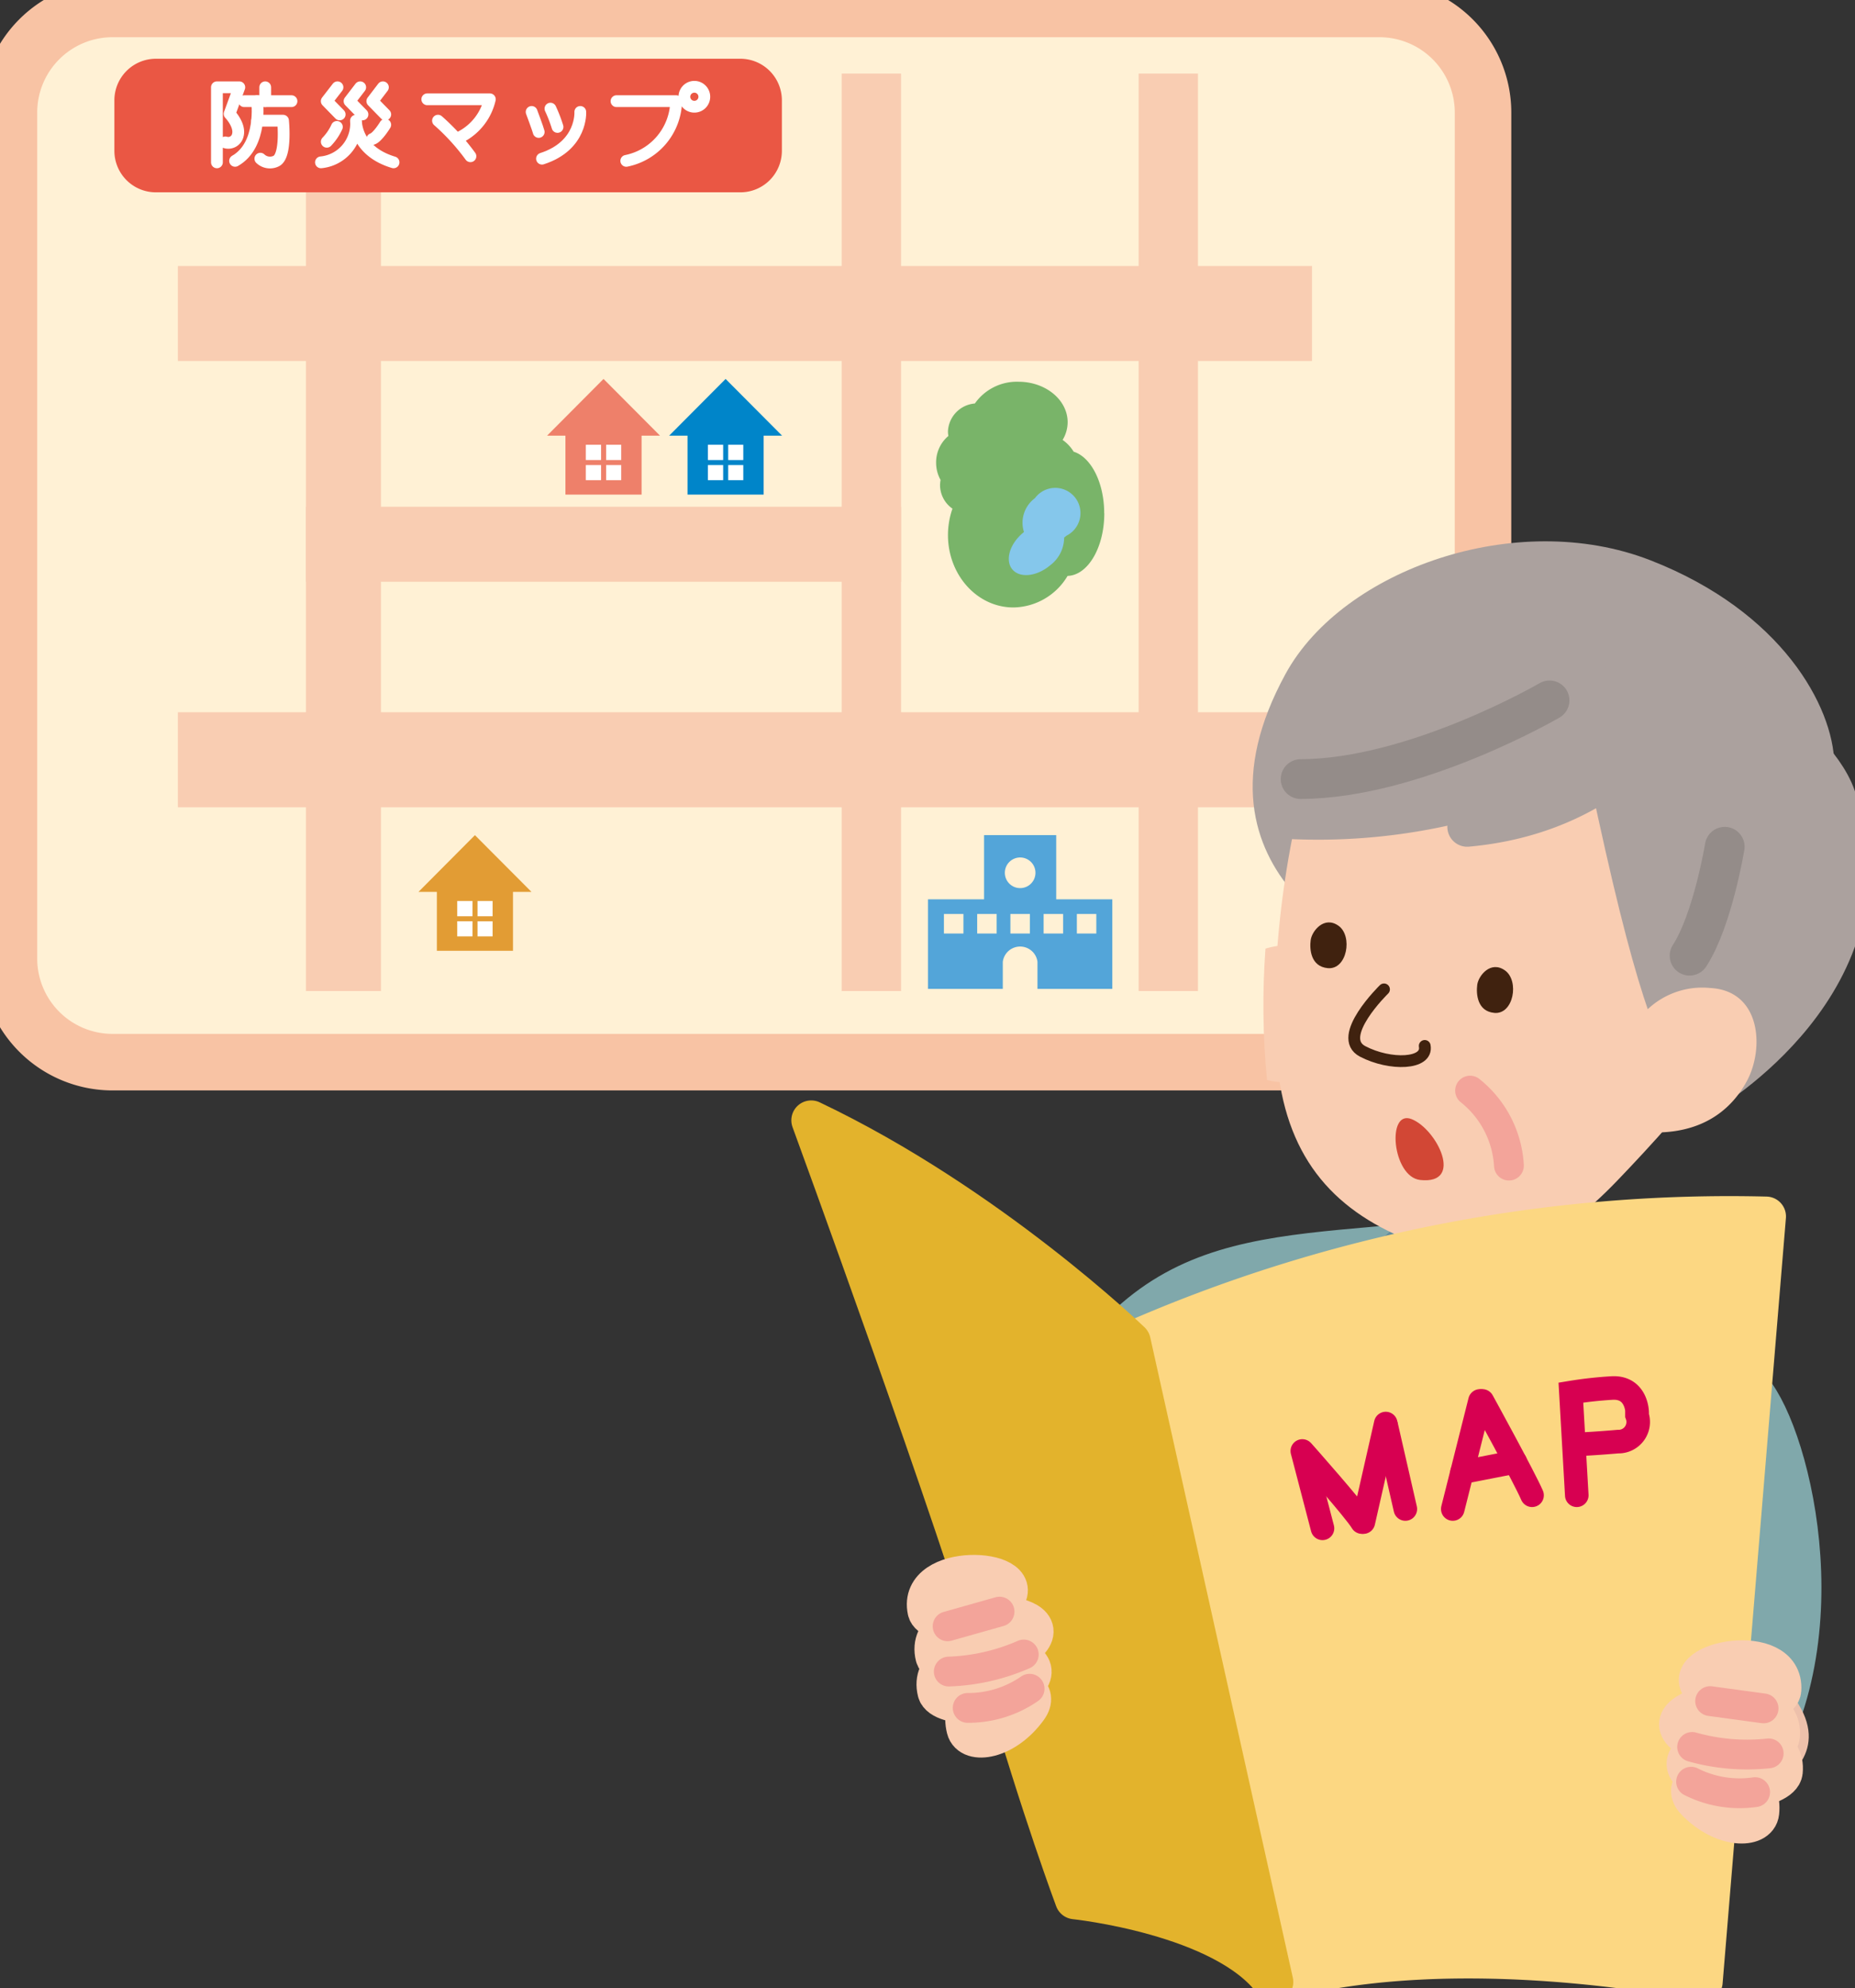
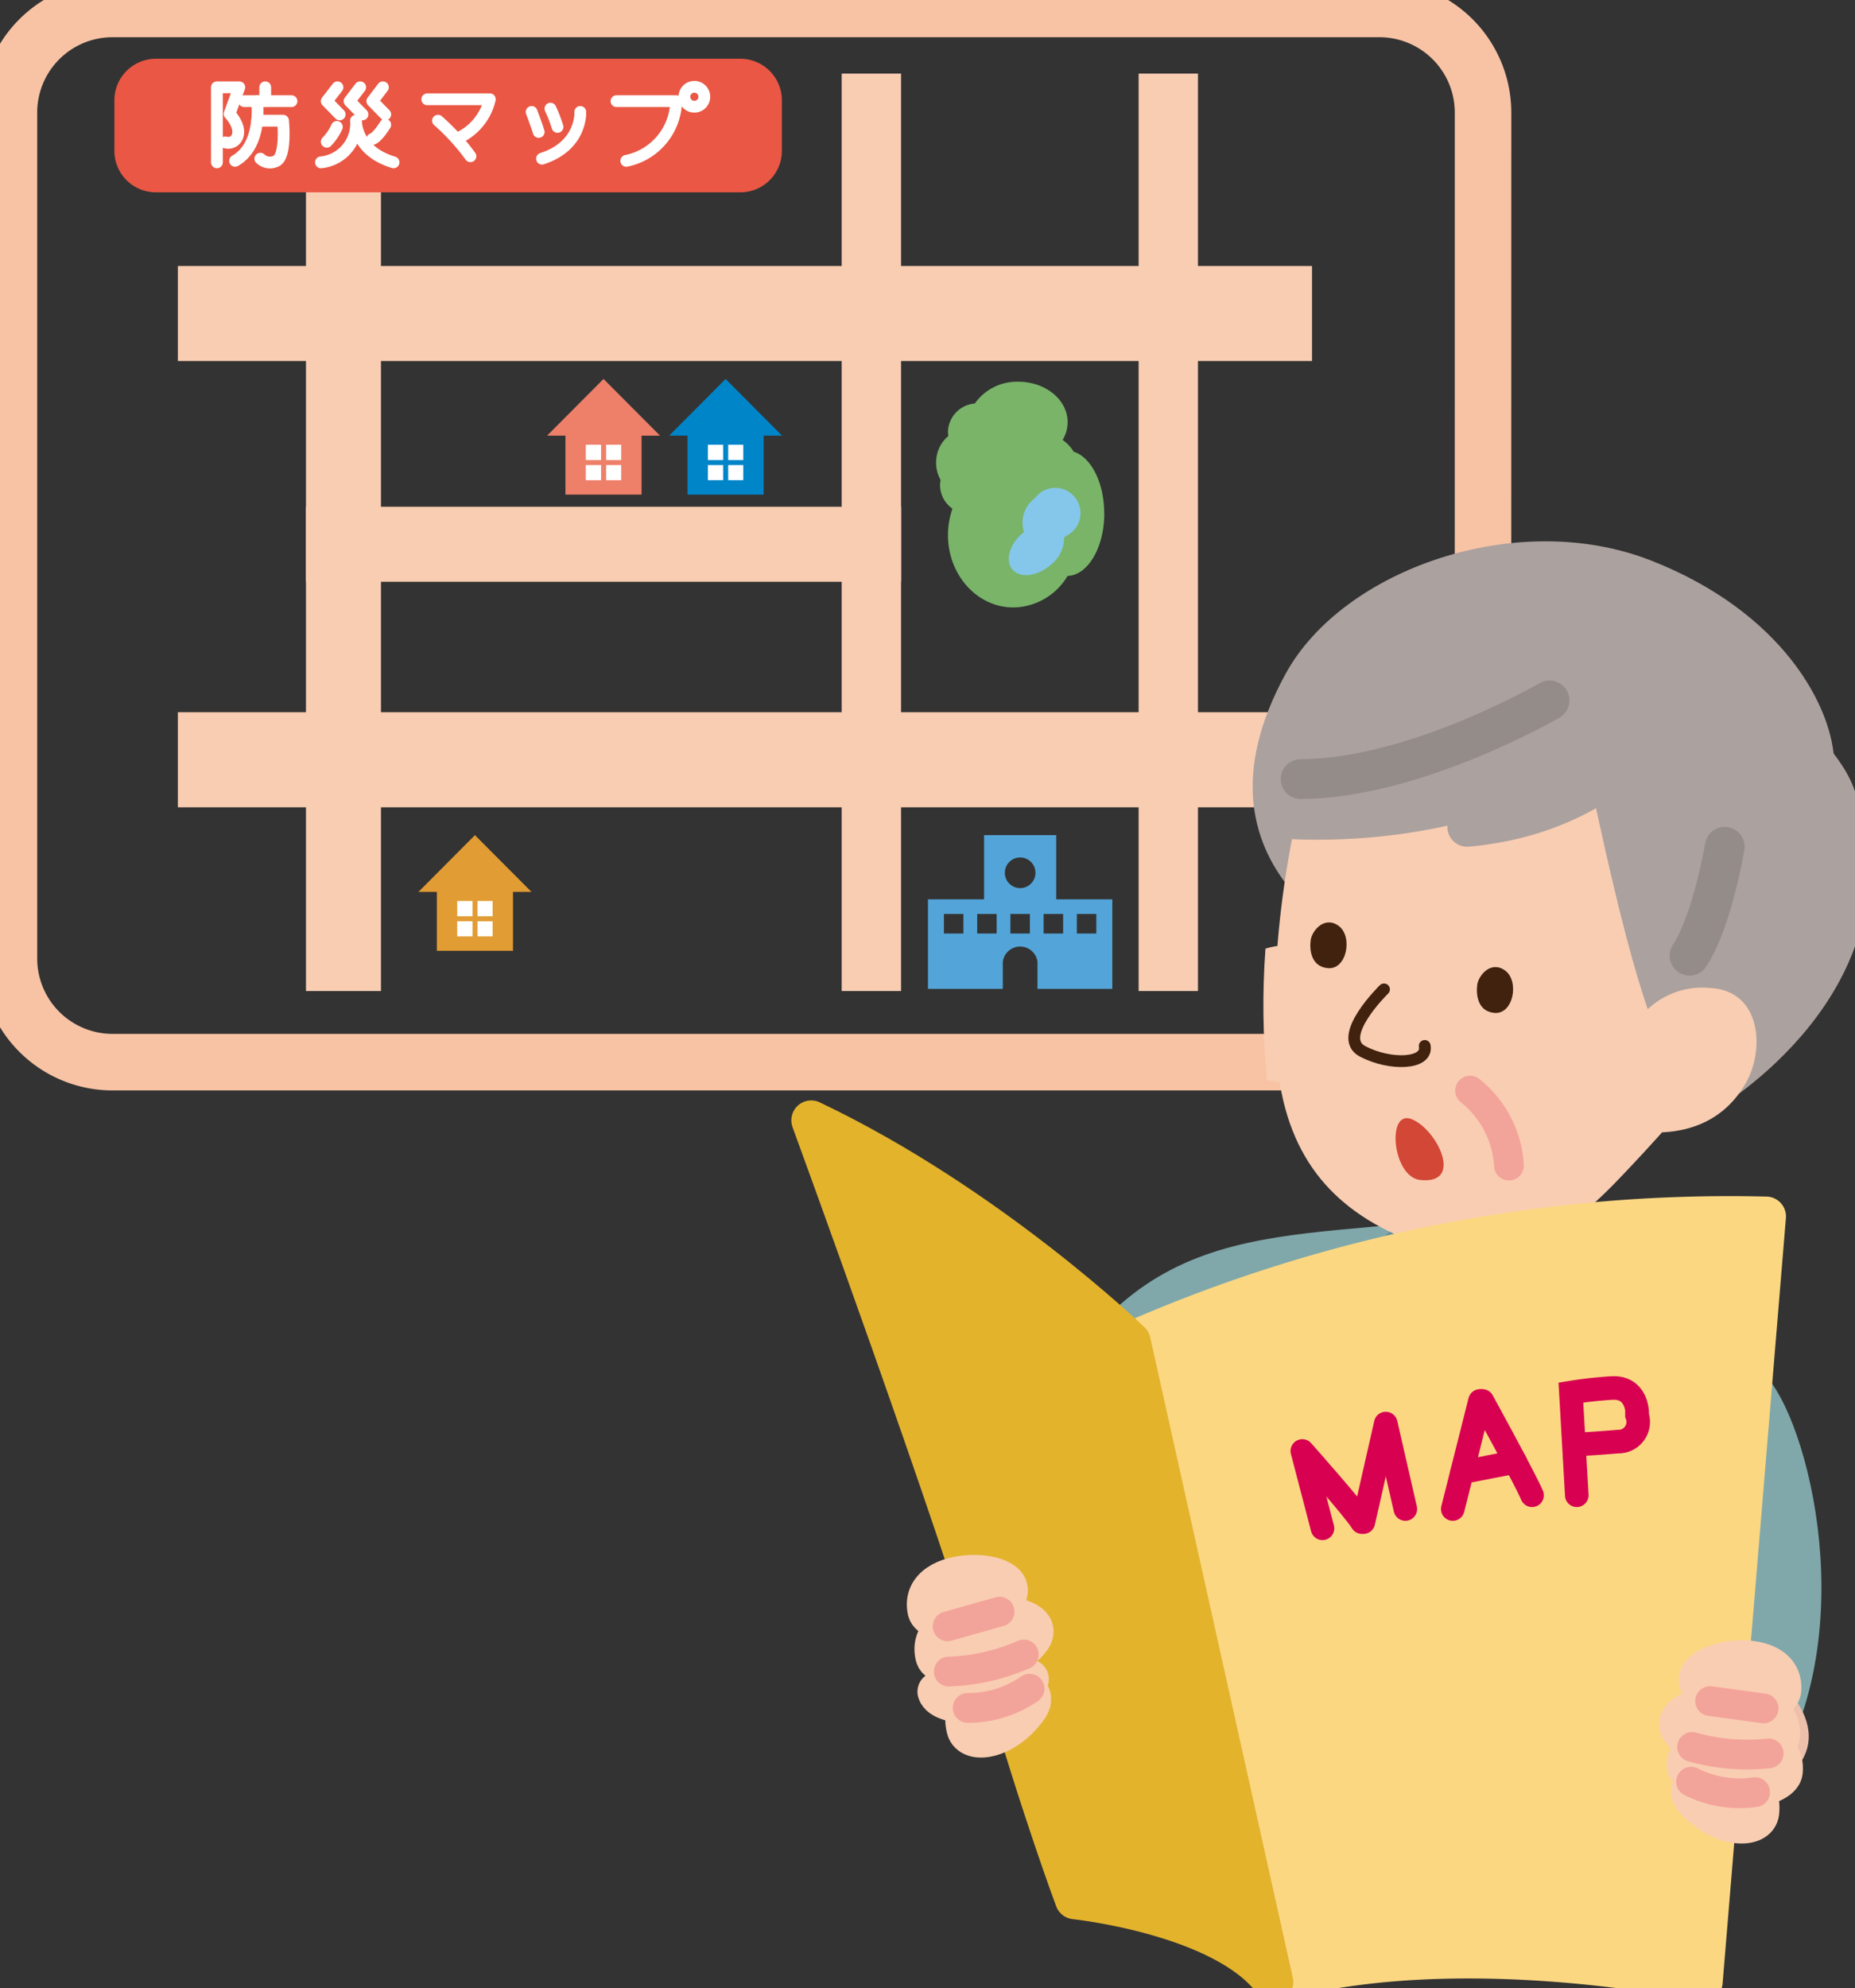
<svg xmlns="http://www.w3.org/2000/svg" xmlns:xlink="http://www.w3.org/1999/xlink" width="157.52" height="168.757" viewBox="0 0 157.52 168.757">
  <rect x="0" y="0" width="157.52" height="168.757" fill="#333333" stroke="none" />
  <defs>
    <clipPath id="a">
      <rect width="157.52" height="168.757" fill="none" />
    </clipPath>
    <clipPath id="b">
      <path d="M402.05,278.976a6.788,6.788,0,0,0-1.207,3.03c.6,8.512,12.3,7.461,11.878.4a7.475,7.475,0,0,0-.962-3.277,5.442,5.442,0,0,0-4.709-2.724,6.279,6.279,0,0,0-5,2.567" transform="translate(-400.843 -276.409)" fill="none" />
    </clipPath>
    <radialGradient id="c" cx="0.566" cy="0.472" r="0.365" gradientTransform="matrix(0, 1, 0.935, 0, -14.517, 14.919)" gradientUnits="objectBoundingBox">
      <stop offset="0" stop-color="#f3a296" />
      <stop offset="1" stop-color="#f9cdb2" />
    </radialGradient>
    <clipPath id="d">
      <path d="M341.932,256.9a65.445,65.445,0,0,0,.125,11.084.446.446,0,0,1,.01.069c3.463.872,7.584-1.2,7.335-5.436a7.577,7.577,0,0,0-.961-3.285,5.419,5.419,0,0,0-4.7-2.715,6.055,6.055,0,0,0-1.812.283" transform="translate(-341.761 -256.619)" fill="none" />
    </clipPath>
    <radialGradient id="e" cx="0.463" cy="0.424" r="0.429" gradientTransform="matrix(0, 1, 0.862, 0, -16.104, 17.272)" xlink:href="#c" />
  </defs>
  <g clip-path="url(#a)">
-     <path d="M127.57,83a8.8,8.8,0,0,1-8.8,8.793H11.192A8.8,8.8,0,0,1,2.4,83V11.193A8.792,8.792,0,0,1,11.192,2.4H118.775a8.8,8.8,0,0,1,8.8,8.793Z" transform="translate(-1.64 -1.64)" fill="#fff1d5" fill-rule="evenodd" />
    <path d="M127.57,83a8.8,8.8,0,0,1-8.8,8.793H11.192A8.8,8.8,0,0,1,2.4,83V11.193A8.792,8.792,0,0,1,11.192,2.4H118.775a8.8,8.8,0,0,1,8.8,8.793Z" transform="translate(-1.64 -1.64)" fill="none" stroke="#f8c3a4" stroke-miterlimit="10" stroke-width="4.799" />
    <rect width="96.307" height="8.069" transform="translate(15.104 60.452)" fill="#f9cdb2" />
    <rect width="96.307" height="8.063" transform="translate(15.104 22.578)" fill="#f9cdb2" />
    <rect width="6.368" height="77.871" transform="translate(25.982 6.246)" fill="#f9cdb2" />
    <rect width="5.04" height="77.871" transform="translate(71.474 6.246)" fill="#f9cdb2" />
    <rect width="5.039" height="77.871" transform="translate(96.688 6.246)" fill="#f9cdb2" />
    <rect width="50.535" height="6.367" transform="translate(25.982 43.011)" fill="#f9cdb2" />
    <path d="M259.663,229.233v-5.448h-6.126v5.448h-4.764v7.6h6.354v-2.3a1.485,1.485,0,0,1,2.945,0v2.3h6.354v-7.6Zm-7.879,2.9h-1.657v-1.658h1.657Zm2.822,0h-1.654v-1.658h1.654Zm2.823,0h-1.657v-1.658h1.657Zm-.828-3.853a1.3,1.3,0,1,1,1.3-1.3,1.3,1.3,0,0,1-1.3,1.3m3.648,3.853h-1.657v-1.658h1.657Zm2.819,0h-1.652v-1.658h1.652Z" transform="translate(-169.973 -152.9)" fill="#53a5d9" fill-rule="evenodd" />
    <path d="M184.182,101.543l-4.793,4.815h1.561v5h6.464v-5h1.564Z" transform="translate(-122.567 -69.379)" fill="#0085c9" fill-rule="evenodd" />
    <rect width="3.003" height="3.006" transform="translate(60.114 37.75)" fill="#fff" />
    <path d="M192.754,120.4h-1.332v-1.333h-.428V120.4h-1.332v.426h1.332v1.326h.428v-1.326h1.332Z" transform="translate(-129.586 -81.353)" fill="#0085c9" fill-rule="evenodd" />
    <path d="M151.451,101.543l-4.795,4.815h1.561v5h6.466v-5h1.567Z" transform="translate(-100.202 -69.379)" fill="#ee806a" fill-rule="evenodd" />
    <rect width="3.005" height="3.006" transform="translate(49.745 37.75)" fill="#fff" />
    <path d="M160.027,120.4h-1.332v-1.333h-.428V120.4h-1.332v.426h1.332v1.326h.428v-1.326h1.332Z" transform="translate(-107.225 -81.353)" fill="#ee806a" fill-rule="evenodd" />
    <path d="M116.98,223.785l-4.793,4.815h1.561v5h6.464v-5h1.569Z" transform="translate(-76.651 -152.9)" fill="#e29c34" fill-rule="evenodd" />
    <rect width="3.003" height="3.003" transform="translate(38.827 76.474)" fill="#fff" />
    <path d="M125.552,242.643h-1.332V241.31h-.428v1.333h-1.332v.423h1.332V244.4h.428v-1.329h1.332Z" transform="translate(-83.67 -164.874)" fill="#e29c34" fill-rule="evenodd" />
    <path d="M265.223,113.448c0-2.6-1.116-4.762-2.593-5.222a3.331,3.331,0,0,0-.939-1,2.919,2.919,0,0,0,.428-1.5c0-1.9-1.87-3.439-4.179-3.439a4.362,4.362,0,0,0-3.7,1.846,2.486,2.486,0,0,0-2.285,2.364,2.285,2.285,0,0,0,.036.392,2.925,2.925,0,0,0-1.042,2.266,3,3,0,0,0,.379,1.468,2.653,2.653,0,0,0-.044.448,2.441,2.441,0,0,0,1.054,1.988,6.811,6.811,0,0,0-.382,2.238c0,3.4,2.487,6.148,5.557,6.148a5.437,5.437,0,0,0,4.6-2.677c1.726-.053,3.118-2.411,3.118-5.317" transform="translate(-171.458 -69.886)" fill="#79b469" fill-rule="evenodd" />
    <path d="M275.15,135.234c.071-.05.137-.1.2-.157a2.141,2.141,0,1,0-2.684-3.182,2.594,2.594,0,0,0-.931,2.875.448.448,0,0,0-.092.075c-1.134.95-1.531,2.342-.892,3.1s2.077.6,3.211-.354a2.966,2.966,0,0,0,1.185-2.357" transform="translate(-184.783 -89.612)" fill="#85c7eb" fill-rule="evenodd" />
    <path d="M87.346,23.552a3.524,3.524,0,0,1-3.528,3.526H34.193a3.522,3.522,0,0,1-3.528-3.526V19.266a3.528,3.528,0,0,1,3.528-3.526H83.818a3.53,3.53,0,0,1,3.528,3.526Z" transform="translate(-20.952 -10.754)" fill="#ea5744" fill-rule="evenodd" />
    <g transform="translate(18.42 7.365)">
      <path d="M58.152,29.76V23.39h1.9l-.824,2.254s.925.956.7,1.812a.832.832,0,0,1-1.061.611" transform="translate(-58.152 -23.346)" fill="none" stroke="#fff" stroke-linecap="round" stroke-linejoin="round" stroke-width="1" />
      <line y2="1.179" transform="translate(4.102 0.043)" fill="none" stroke="#fff" stroke-linecap="round" stroke-linejoin="round" stroke-width="1" />
      <line x2="4.016" transform="translate(2.317 1.222)" fill="none" stroke="#fff" stroke-linecap="round" stroke-linejoin="round" stroke-width="1" />
      <path d="M64.892,27.11s.5,3.718-1.871,5.066" transform="translate(-61.479 -25.888)" fill="none" stroke="#fff" stroke-linecap="round" stroke-linejoin="round" stroke-width="1" />
      <path d="M68.929,32.337h2.2s.306,2.915-.549,3.411a1.184,1.184,0,0,1-1.376-.185" transform="translate(-65.515 -29.459)" fill="none" stroke="#fff" stroke-linecap="round" stroke-linejoin="round" stroke-width="1" />
      <path d="M88.513,23.389,87.6,24.568l1.1,1.125" transform="translate(-78.275 -23.346)" fill="none" stroke="#fff" stroke-linecap="round" stroke-linejoin="round" stroke-width="1" />
      <path d="M94.611,23.389l-.906,1.179,1.1,1.125" transform="translate(-82.444 -23.346)" fill="none" stroke="#fff" stroke-linecap="round" stroke-linejoin="round" stroke-width="1" />
      <path d="M100.7,23.389,99.8,24.568l1.1,1.125" transform="translate(-86.605 -23.346)" fill="none" stroke="#fff" stroke-linecap="round" stroke-linejoin="round" stroke-width="1" />
      <path d="M88.461,34.009a4.469,4.469,0,0,1-.857,1.26" transform="translate(-78.275 -30.602)" fill="none" stroke="#fff" stroke-linecap="round" stroke-linejoin="round" stroke-width="1" />
      <path d="M100.9,33.435s-.655,1.082-1.1,1.213" transform="translate(-86.606 -30.21)" fill="none" stroke="#fff" stroke-linecap="round" stroke-linejoin="round" stroke-width="1" />
      <path d="M86.045,35.873a3.3,3.3,0,0,0,2.975-3.536s-.085,2.555,3.188,3.536" transform="translate(-77.21 -29.459)" fill="none" stroke="#fff" stroke-linecap="round" stroke-linejoin="round" stroke-width="1" />
      <path d="M114.546,26.6h5.312a4.8,4.8,0,0,1-2.422,3.16" transform="translate(-96.683 -25.537)" fill="none" stroke="#fff" stroke-linecap="round" stroke-linejoin="round" stroke-width="1" />
      <path d="M117.418,32.337a18.73,18.73,0,0,1,2.754,3.019" transform="translate(-98.645 -29.459)" fill="none" stroke="#fff" stroke-linecap="round" stroke-linejoin="round" stroke-width="1" />
      <path d="M142.52,29.991s.553,1.48.6,1.7" transform="translate(-115.796 -27.856)" fill="none" stroke="#fff" stroke-linecap="round" stroke-linejoin="round" stroke-width="1" />
      <path d="M147.566,29.11a12.229,12.229,0,0,1,.6,1.552" transform="translate(-119.244 -27.254)" fill="none" stroke="#fff" stroke-linecap="round" stroke-linejoin="round" stroke-width="1" />
      <path d="M148.551,29.991s.191,2.856-3.251,3.969" transform="translate(-117.695 -27.856)" fill="none" stroke="#fff" stroke-linecap="round" stroke-linejoin="round" stroke-width="1" />
      <path d="M165.276,27.11h5.066a5.281,5.281,0,0,1-4.237,5.066" transform="translate(-131.344 -25.888)" fill="none" stroke="#fff" stroke-linecap="round" stroke-linejoin="round" stroke-width="1" />
      <path d="M185.167,24.1a.846.846,0,1,1-.844-.846A.846.846,0,0,1,185.167,24.1Z" transform="translate(-143.779 -23.252)" fill="none" stroke="#fff" stroke-linecap="round" stroke-linejoin="round" stroke-width="1" />
    </g>
    <path d="M325.845,335.142s-5.128-4.338-14.548-3.335c-17.757,1.884-27.122.109-35.921,20.548,0,0,36.248,30.244,42.7,38.56,0,0,9.479-11.617,11.081-20.241,2.511-13.564,3.991-30.247-3.314-35.533" transform="translate(-188.149 -226.603)" fill="#80a8ab" />
    <path d="M325.845,335.142s-5.128-4.338-14.548-3.335c-17.757,1.884-27.122.109-35.921,20.548,0,0,36.248,30.244,42.7,38.56,0,0,9.479-11.617,11.081-20.241C331.669,357.111,333.149,340.428,325.845,335.142Z" transform="translate(-188.149 -226.603)" fill="none" stroke="#80a8ab" stroke-linecap="round" stroke-linejoin="round" stroke-width="3.374" />
    <path d="M391.263,326.461l.354,2.614s2.942,2.73,5.647.257l.6-2.8Z" transform="translate(-267.329 -223.053)" fill="#edc0ab" />
    <path d="M413.664,330.8s11.7,4.652,18.042,13.593c3.5,4.934,7.621,23.611-2.271,34.764-2.7,3.044-11.63-8.7-11.63-8.7s-4.157-39.348-4.141-39.658" transform="translate(-282.634 -226.02)" fill="#80a8ab" />
    <path d="M413.664,330.8s11.7,4.652,18.042,13.593c3.5,4.934,7.621,23.611-2.271,34.764-2.7,3.044-11.63-8.7-11.63-8.7S413.648,331.115,413.664,330.8Z" transform="translate(-282.634 -226.02)" fill="none" stroke="#80a8ab" stroke-linecap="round" stroke-linejoin="round" stroke-width="3.374" />
    <path d="M390.08,333.427l7.517.7-7.2,10.276Z" transform="translate(-266.52 -227.813)" fill="#edc0ab" />
    <path d="M398.281,328.944l-7.34,13.461,3.475-3.73,4.484,2.448,4.476-10.05a13,13,0,0,0-5.1-2.129" transform="translate(-267.109 -224.749)" fill="#638d9f" />
    <path d="M398.281,328.944l-7.34,13.461,3.475-3.73,4.484,2.448,4.476-10.05A13,13,0,0,0,398.281,328.944Z" transform="translate(-267.109 -224.749)" fill="none" stroke="#638d9f" stroke-linecap="round" stroke-linejoin="round" stroke-width="3.374" />
    <path d="M379.92,327.519l-.165,13.79-1.009-3.7-3.8.53-.214-8.15a8.841,8.841,0,0,1,5.183-2.47" transform="translate(-256.037 -223.776)" fill="#638d9f" />
    <path d="M379.92,327.519l-.165,13.79-1.009-3.7-3.8.53-.214-8.15A8.841,8.841,0,0,1,379.92,327.519Z" transform="translate(-256.037 -223.776)" fill="none" stroke="#638d9f" stroke-linecap="round" stroke-linejoin="round" stroke-width="3.374" />
    <path d="M387.162,167.606c-.052-4-3.851-11.564-14.516-15.73s-24.518.821-28.918,8.878-2.434,13.247.412,16.611Z" transform="translate(-233.087 -102.74)" fill="#aba19e" fill-rule="evenodd" />
    <path d="M387.162,167.606c-.052-4-3.851-11.564-14.516-15.73s-24.518.821-28.918,8.878-2.434,13.247.412,16.611Z" transform="translate(-233.087 -102.74)" fill="none" stroke="#aba19e" stroke-linecap="round" stroke-linejoin="round" stroke-width="3.374" />
    <path d="M375.278,172.515c2.765.941,15.531,7.865,13.006,17.41s-11.947,20.044-17.424,25.749-10.309,7.865-17.115,5.32S342.881,214,342,206.139s.6-21.3,4.4-30.41,18.046-6.464,20.91-5.909c3.232.617,5.21,1.758,7.964,2.7" transform="translate(-233.502 -115.493)" fill="#f9cdb2" />
    <path d="M377.119,171.846s-4.815,10.022-18.4,11.247l3.848-3.42a49.782,49.782,0,0,1-19.895,2.708s2.842-17.156,9.914-17.125,24.589,2.664,24.534,6.589" transform="translate(-234.128 -112.911)" fill="#aba19e" fill-rule="evenodd" />
    <path d="M377.119,171.846s-4.815,10.022-18.4,11.247l3.848-3.42a49.782,49.782,0,0,1-19.895,2.708s2.842-17.156,9.914-17.125S377.174,167.921,377.119,171.846Z" transform="translate(-234.128 -112.911)" fill="none" stroke="#aba19e" stroke-linecap="round" stroke-linejoin="round" stroke-width="3.374" />
  </g>
  <g transform="translate(120.422 86.424)">
    <g clip-path="url(#b)">
      <rect width="17.312" height="16.181" transform="translate(-4.29 12.654) rotate(-71.272)" fill="url(#c)" />
    </g>
  </g>
  <g transform="translate(107.288 80.237)">
    <g clip-path="url(#d)">
      <rect width="14.556" height="12.549" transform="translate(-4.92 9.97) rotate(-64.168)" fill="url(#e)" />
    </g>
  </g>
  <g clip-path="url(#a)">
    <path d="M431.047,184.411c4.11,19.451,5.538,21.573,8.141,27.573,0,0,16.658-9.633,11.216-25.188-1.969-5.633-13.76-12.385-13.76-12.385Z" transform="translate(-294.511 -119.165)" fill="#aba19e" fill-rule="evenodd" />
    <path d="M431.047,184.411c4.11,19.451,5.538,21.573,8.141,27.573,0,0,16.658-9.633,11.216-25.188-1.969-5.633-13.76-12.385-13.76-12.385Z" transform="translate(-294.511 -119.165)" fill="none" stroke="#aba19e" stroke-linecap="round" stroke-linejoin="round" stroke-width="3.374" />
    <path d="M433.374,267.518a6.763,6.763,0,0,1,6.149-2.8c4.34.214,4.627,5.1,3.169,7.85s-4.367,4.975-9.649,4.291.331-9.345.331-9.345" transform="translate(-294.327 -180.862)" fill="#f9cdb2" />
    <path d="M365.578,265.112s-4.152,4.044-1.812,5.266,5.564,1.11,5.27-.467" transform="translate(-248.053 -181.137)" fill="none" stroke="#40220f" stroke-linecap="round" stroke-miterlimit="10" stroke-width="1" />
    <path d="M394.1,292.238a8.776,8.776,0,0,1,3.3,6.364" transform="translate(-269.266 -199.67)" fill="none" stroke="#f3a49a" stroke-linecap="round" stroke-linejoin="round" stroke-width="2.53" />
    <path d="M455.928,226.9s-1.023,6.223-2.986,9.247" transform="translate(-309.47 -155.03)" fill="none" stroke="#948c89" stroke-linecap="round" stroke-linejoin="round" stroke-width="3.374" />
    <path d="M369.808,187.672s-11.428,6.652-21.139,6.68" transform="translate(-238.226 -128.226)" fill="none" stroke="#948c89" stroke-linecap="round" stroke-linejoin="round" stroke-width="3.374" />
    <path d="M352.77,251.044c1.638.147,2.132-2.718.914-3.593s-2.262.433-2.369,1.207,0,2.254,1.455,2.386" transform="translate(-240.016 -168.87)" fill="#40220f" fill-rule="evenodd" />
    <path d="M397.4,263.033c1.643.147,2.135-2.721.914-3.6s-2.262.438-2.364,1.213,0,2.253,1.449,2.385" transform="translate(-270.508 -177.06)" fill="#40220f" fill-rule="evenodd" />
    <path d="M303.145,336.461a126.461,126.461,0,0,1,53.948-10.633l-5.375,64.962s-20.576-4.442-36.468.013Z" transform="translate(-207.122 -222.58)" fill="#fcd782" fill-rule="evenodd" />
    <path d="M303.145,336.461a126.461,126.461,0,0,1,53.948-10.633l-5.375,64.962s-20.576-4.442-36.468.013Z" transform="translate(-207.122 -222.58)" fill="none" stroke="#fcd782" stroke-linecap="round" stroke-linejoin="round" stroke-width="3.374" />
    <path d="M244.6,318.988s-12.02-11.6-27.144-18.793c0,0,12.558,34.31,16.32,47.363,3.221,11.182,6.065,18.762,6.065,18.762s12.692,1.326,16.865,7.009Z" transform="translate(-148.572 -205.107)" fill="#e3b32c" fill-rule="evenodd" />
    <path d="M244.6,318.988s-12.02-11.6-27.144-18.793c0,0,12.558,34.31,16.32,47.363,3.221,11.182,6.065,18.762,6.065,18.762s12.692,1.326,16.865,7.009Z" transform="translate(-148.572 -205.107)" fill="none" stroke="#e3b32c" stroke-linecap="round" stroke-linejoin="round" stroke-width="3.374" />
    <path d="M473.691,461.024c1.609-.809,5.4-3.372,2.36-7.736s-2.36,7.736-2.36,7.736" transform="translate(-323.603 -309.059)" fill="#edc0ab" />
    <path d="M460.3,468.976c-.147,1.4-5.538,2.433-7.856.025s8.342-4.624,7.856-.025" transform="translate(-308.905 -318.596)" fill="#f9cdb2" />
    <path d="M460.3,468.976c-.147,1.4-5.538,2.433-7.856.025S460.785,464.377,460.3,468.976Z" transform="translate(-308.905 -318.596)" fill="none" stroke="#f9cdb2" stroke-linecap="round" stroke-linejoin="round" stroke-width="3.374" />
    <path d="M459.1,478.908c-.144,1.4-3.09,1.423-5.4-.981s5.89-3.621,5.4.981" transform="translate(-309.702 -325.081)" fill="#f9cdb2" />
    <path d="M459.1,478.908c-.144,1.4-3.09,1.423-5.4-.981S459.585,474.306,459.1,478.908Z" transform="translate(-309.702 -325.081)" fill="none" stroke="#f9cdb2" stroke-linecap="round" stroke-linejoin="round" stroke-width="3.374" />
    <path d="M458.683,459.169c-.144,1.4-5.945,2.053-8.262-.354s8.748-4.248,8.262.354" transform="translate(-307.531 -311.79)" fill="#f9cdb2" />
    <path d="M458.683,459.169c-.144,1.4-5.945,2.053-8.262-.354S459.169,454.567,458.683,459.169Z" transform="translate(-307.531 -311.79)" fill="none" stroke="#f9cdb2" stroke-linecap="round" stroke-linejoin="round" stroke-width="3.374" />
    <path d="M462.412,447.386c-.089,1.282-4.478,2.129-6.686-.138s6.973-4.043,6.686.138" transform="translate(-311.138 -303.947)" fill="#f9cdb2" />
    <path d="M462.412,447.386c-.089,1.282-4.478,2.129-6.686-.138S462.7,443.2,462.412,447.386Z" transform="translate(-311.138 -303.947)" fill="none" stroke="#f9cdb2" stroke-linecap="round" stroke-linejoin="round" stroke-width="3.374" />
    <line x2="4.539" y2="0.618" transform="translate(145.218 144.385)" fill="none" stroke="#f3a49a" stroke-linecap="round" stroke-linejoin="round" stroke-width="2.53" />
    <path d="M453.631,468.109a17.163,17.163,0,0,0,6.5.546" transform="translate(-309.941 -319.833)" fill="none" stroke="#f3a49a" stroke-linecap="round" stroke-linejoin="round" stroke-width="2.53" />
    <path d="M458.791,478.3a9.138,9.138,0,0,1-5.437-.884" transform="translate(-309.752 -326.189)" fill="none" stroke="#f3a49a" stroke-linecap="round" stroke-linejoin="round" stroke-width="2.53" />
    <path d="M251.105,446.339c.344,1.37,5.825,1.637,7.784-1.066s-8.906-3.417-7.784,1.066" transform="translate(-171.511 -302.753)" fill="#f9cdb2" />
-     <path d="M251.105,446.339c.344,1.37,5.825,1.637,7.784-1.066S249.983,441.856,251.105,446.339Z" transform="translate(-171.511 -302.753)" fill="none" stroke="#f9cdb2" stroke-linecap="round" stroke-linejoin="round" stroke-width="3.374" />
+     <path d="M251.105,446.339c.344,1.37,5.825,1.637,7.784-1.066Z" transform="translate(-171.511 -302.753)" fill="none" stroke="#f9cdb2" stroke-linecap="round" stroke-linejoin="round" stroke-width="3.374" />
    <path d="M258.834,455.448c.339,1.364,3.257.978,5.213-1.73s-6.337-2.762-5.213,1.73" transform="translate(-176.775 -308.724)" fill="#f9cdb2" />
    <path d="M258.834,455.448c.339,1.364,3.257.978,5.213-1.73S257.71,450.956,258.834,455.448Z" transform="translate(-176.775 -308.724)" fill="none" stroke="#f9cdb2" stroke-linecap="round" stroke-linejoin="round" stroke-width="3.374" />
    <path d="M250.556,436.343c.339,1.37,6.174,1.2,8.131-1.5s-9.258-2.991-8.131,1.5" transform="translate(-171.137 -295.76)" fill="#f9cdb2" />
    <path d="M250.556,436.343c.339,1.37,6.174,1.2,8.131-1.5S249.429,431.85,250.556,436.343Z" transform="translate(-171.137 -295.76)" fill="none" stroke="#f9cdb2" stroke-linecap="round" stroke-linejoin="round" stroke-width="3.374" />
    <path d="M248.487,425.009c.265,1.251,4.73,1.479,6.6-1.075s-7.47-3.028-6.6,1.075" transform="translate(-169.738 -288.307)" fill="#f9cdb2" />
    <path d="M248.487,425.009c.265,1.251,4.73,1.479,6.6-1.075S247.618,420.906,248.487,425.009Z" transform="translate(-169.738 -288.307)" fill="none" stroke="#f9cdb2" stroke-linecap="round" stroke-linejoin="round" stroke-width="3.374" />
    <line x1="4.41" y2="1.245" transform="translate(80.468 136.79)" fill="none" stroke="#f3a49a" stroke-linecap="round" stroke-linejoin="round" stroke-width="2.53" />
    <path d="M260.717,443.337a17.308,17.308,0,0,1-6.367,1.448" transform="translate(-173.783 -302.908)" fill="none" stroke="#f3a49a" stroke-linecap="round" stroke-linejoin="round" stroke-width="2.53" />
    <path d="M259.422,454.139a9.145,9.145,0,0,0,5.257-1.627" transform="translate(-177.249 -309.177)" fill="none" stroke="#f3a49a" stroke-linecap="round" stroke-linejoin="round" stroke-width="2.53" />
    <path d="M376.214,304.861c-2.372-.266-2.871-6.025-.718-5.163s4.48,5.574.718,5.163" transform="translate(-255.621 -204.708)" fill="#d24735" fill-rule="evenodd" />
    <g transform="translate(110.587 117.808)">
      <line x1="1.715" y1="6.567" transform="translate(0 5.346)" fill="none" stroke="#d70051" stroke-linecap="round" stroke-miterlimit="10" stroke-width="2" />
      <path d="M349.644,389.382s4.334,4.881,4.9,5.853" transform="translate(-349.479 -383.852)" fill="none" stroke="#d70051" stroke-linecap="round" stroke-miterlimit="10" stroke-width="2" />
      <line y1="8.366" x2="1.9" transform="translate(5.186 3.017)" fill="none" stroke="#d70051" stroke-linecap="round" stroke-miterlimit="10" stroke-width="2" />
      <line x2="1.613" y2="7.047" transform="translate(7.137 3.226)" fill="none" stroke="#d70051" stroke-linecap="round" stroke-miterlimit="10" stroke-width="2" />
      <line y1="9.175" x2="2.309" transform="translate(12.777 1.098)" fill="none" stroke="#d70051" stroke-linecap="round" stroke-miterlimit="10" stroke-width="2" />
      <path d="M397.4,375.388s3.551,6.458,4.222,8.009" transform="translate(-382.111 -374.29)" fill="none" stroke="#d70051" stroke-linecap="round" stroke-miterlimit="10" stroke-width="2" />
      <line y1="0.884" x2="4.524" transform="translate(13.562 6.273)" fill="none" stroke="#d70051" stroke-linecap="round" stroke-miterlimit="10" stroke-width="2" />
      <path d="M421.633,381.029l-.5-8.715a33.782,33.782,0,0,1,3.456-.385c2.276-.154,2.217,2.351,2.154,2.291a1.667,1.667,0,0,1-1.611,2.254c-2.327.2-3.747.247-3.747.247" transform="translate(-398.326 -371.923)" fill="none" stroke="#d70051" stroke-linecap="round" stroke-miterlimit="10" stroke-width="2" />
    </g>
  </g>
</svg>